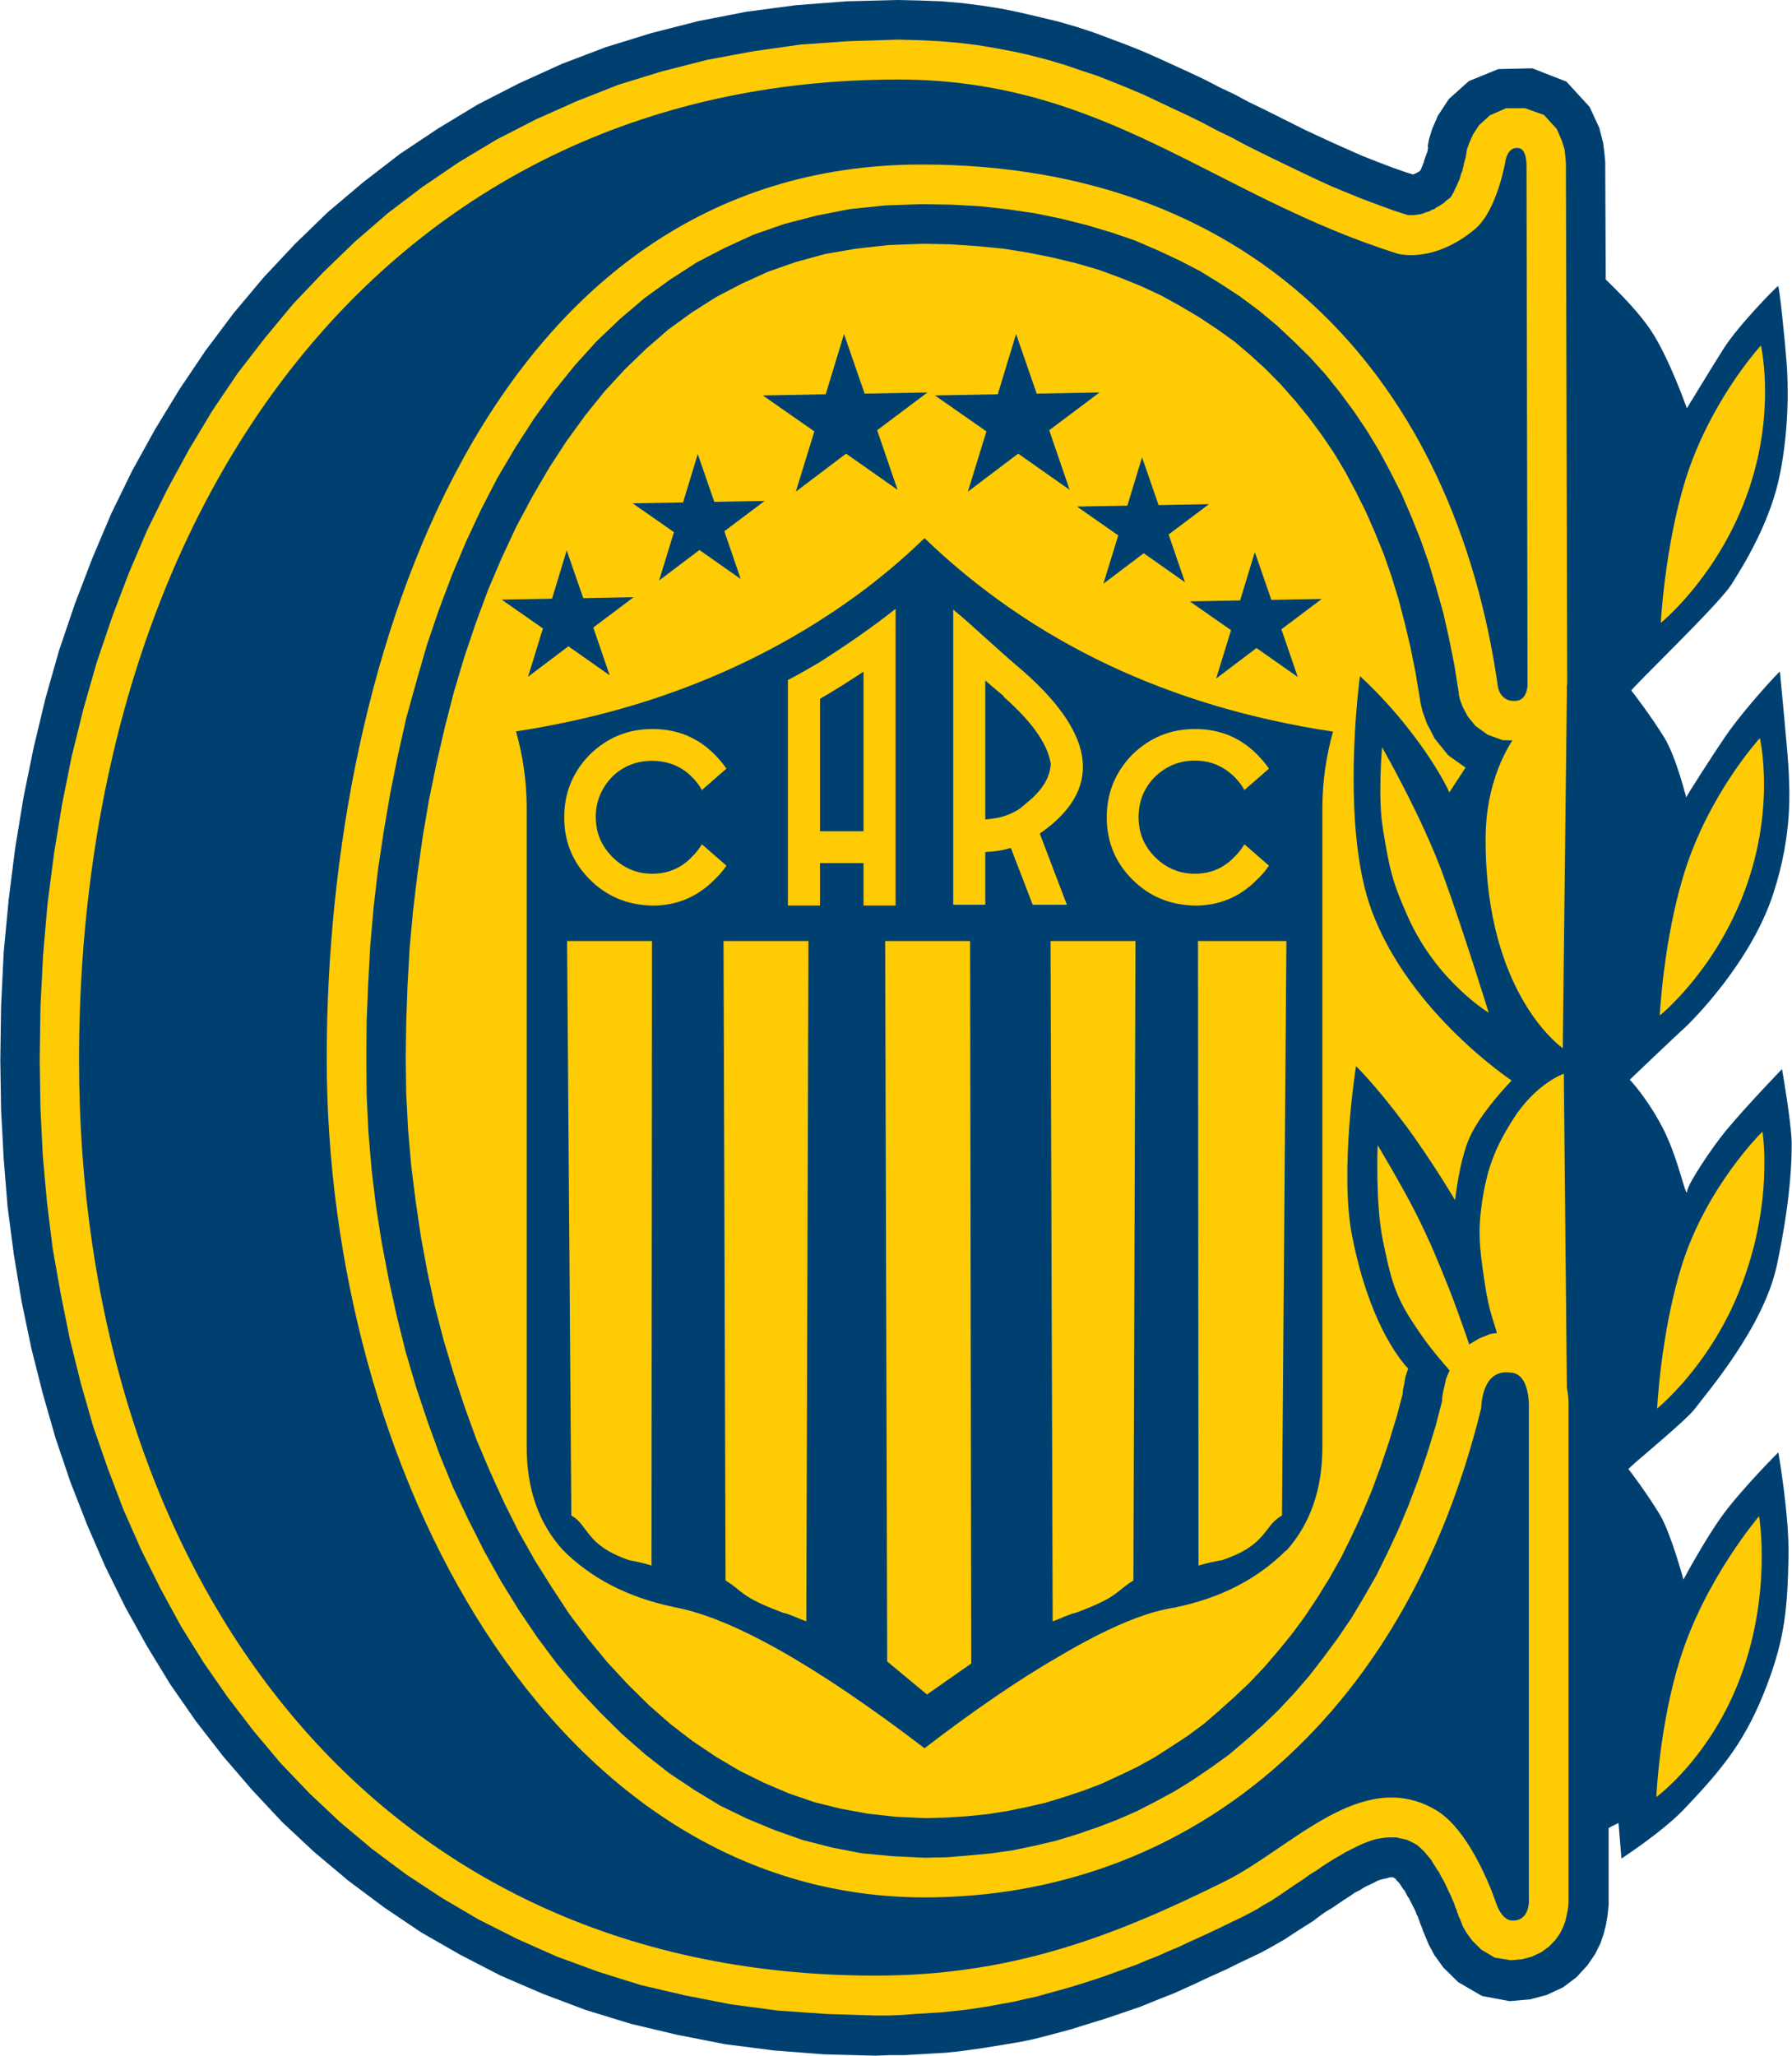
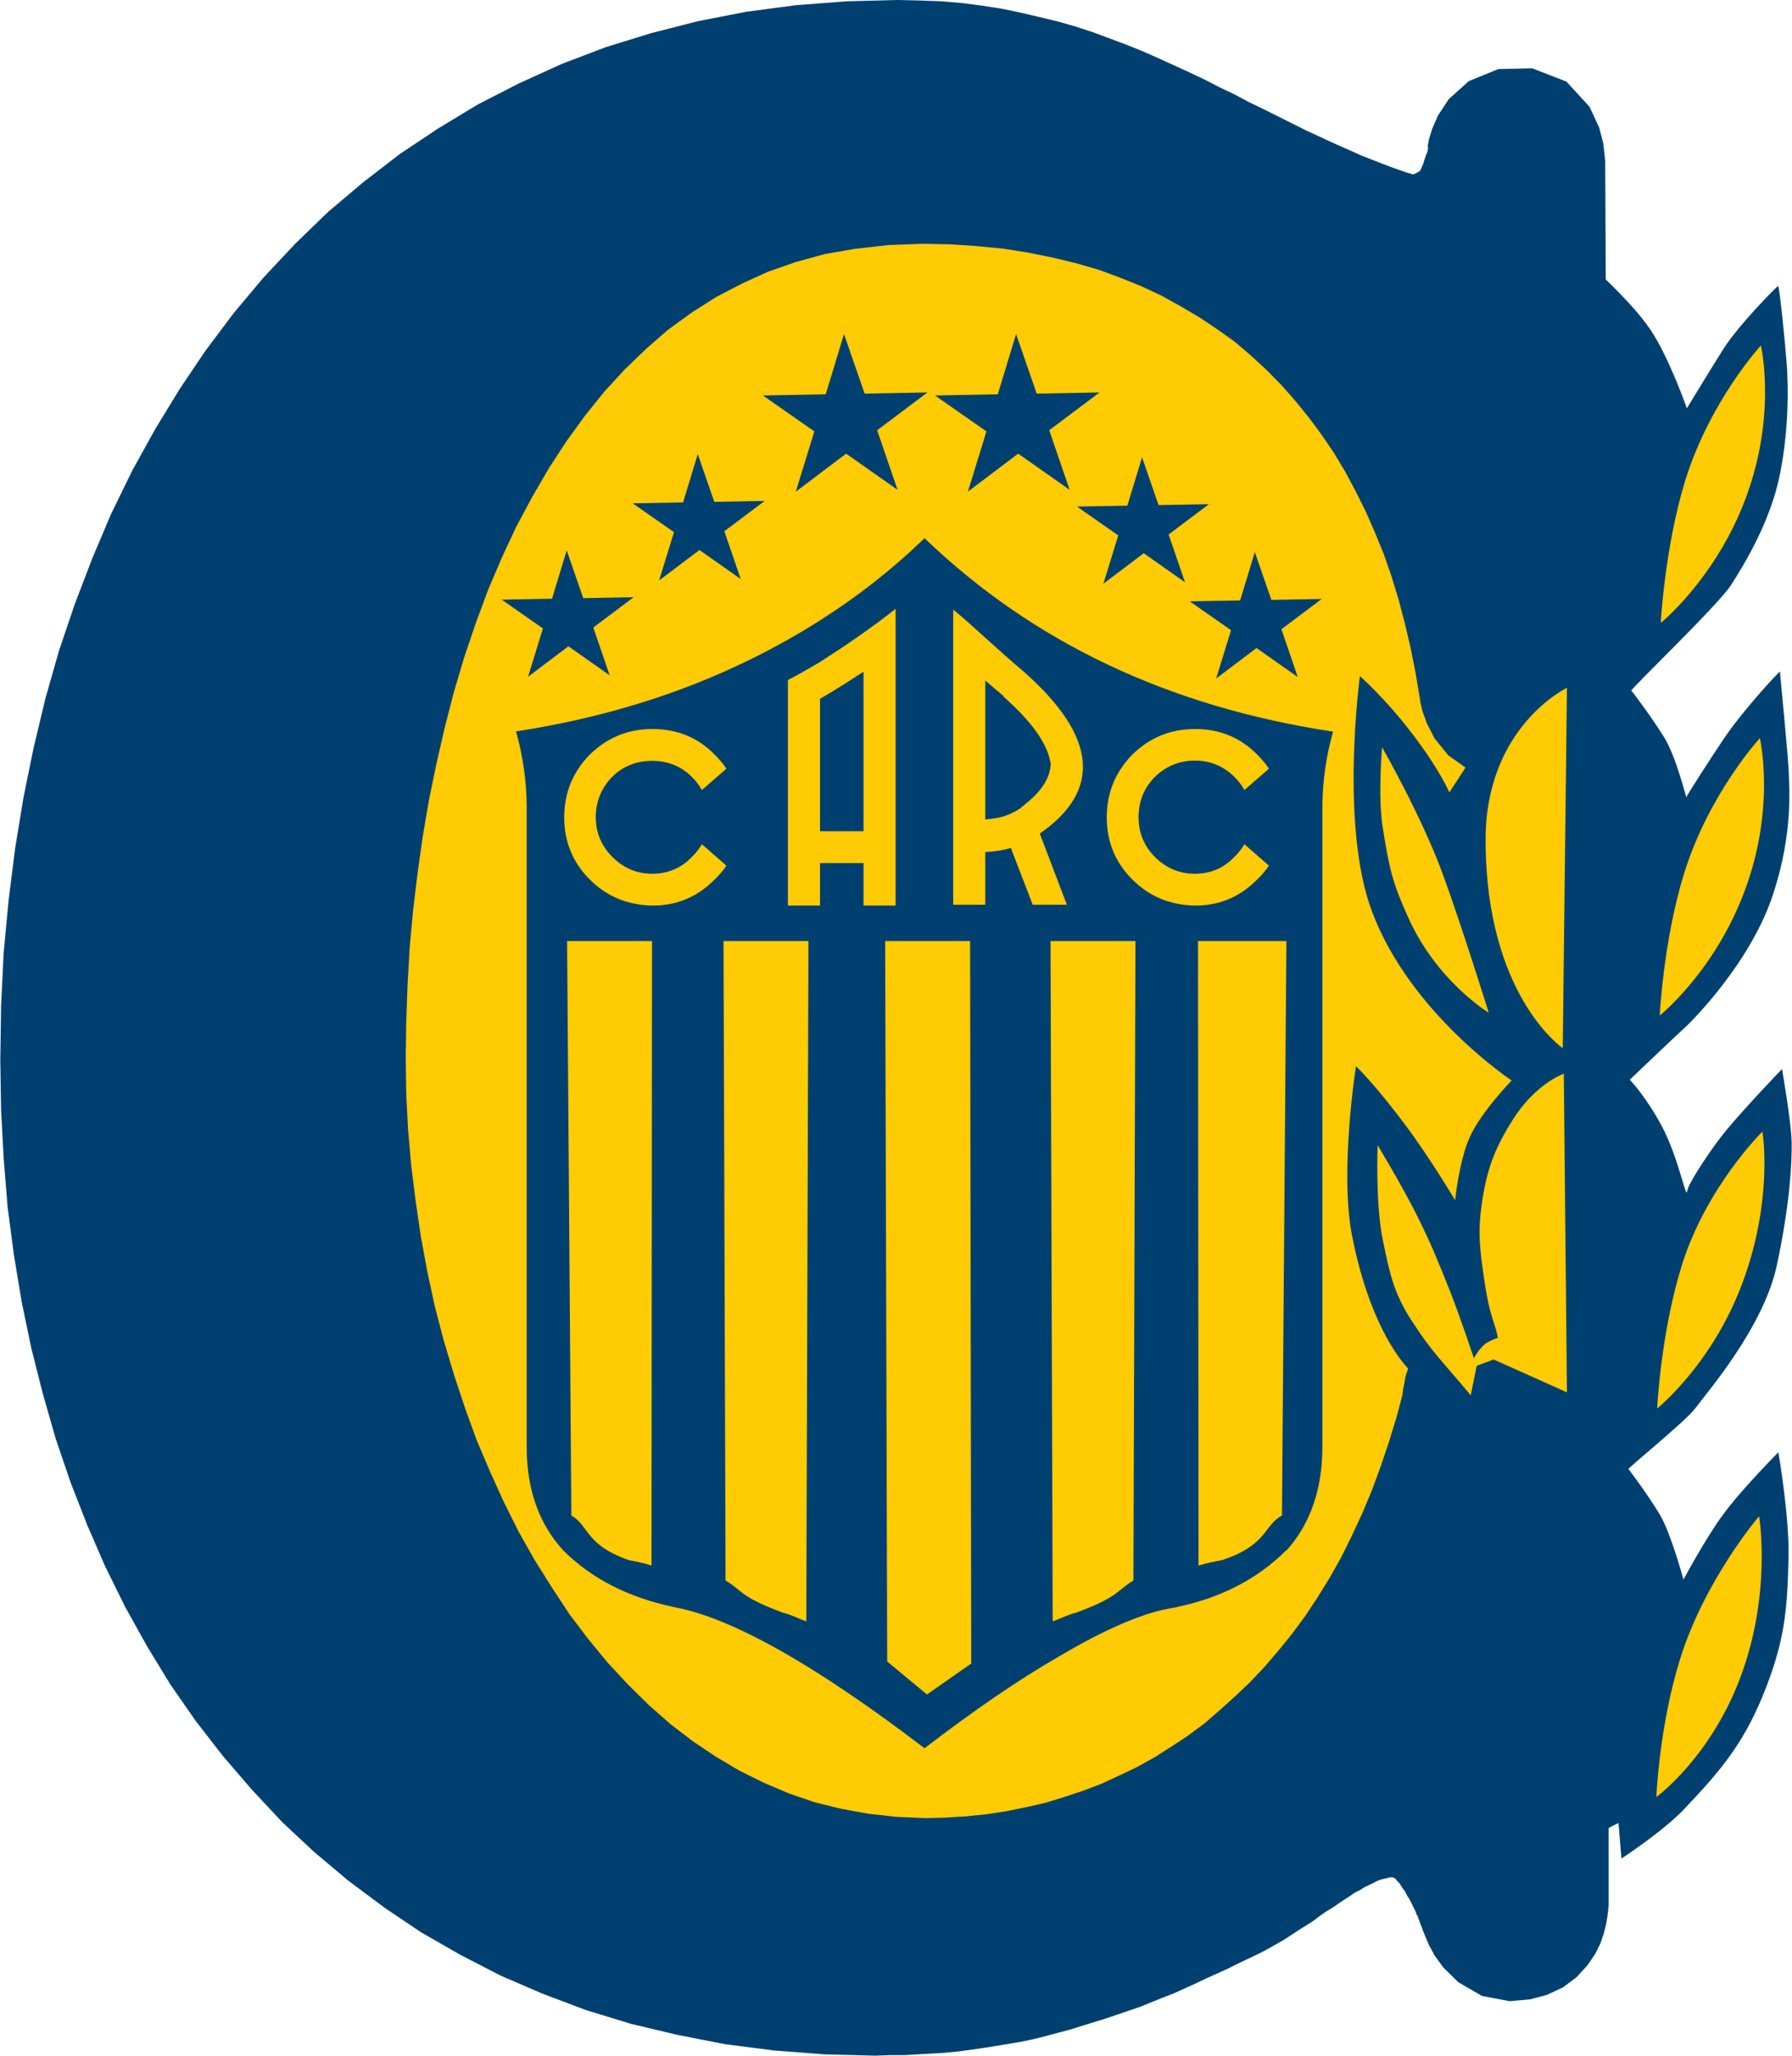
<svg xmlns="http://www.w3.org/2000/svg" height="338.676" viewBox="0 0 687.11 788.4" width="295.267">
  <g clip-rule="evenodd" fill-rule="evenodd" transform="translate(-56.5 -5.9)">
    <path d="m672.3 113.1c5.8 5.6 12.9 12.9 17.3 19.5 7.1 10.7 13.8 29.9 13.8 29.9s9.6-15.8 14.1-22.9c5.8-9.1 20.5-24 20.9-24 .5 0 2.7 21.7 3.3 29.9s.9 24.5-2.5 41.8c-3.6 18.6-13.9 35.2-18.8 42.9s-38.8 40.1-38.3 40.6c.5.4 7.9 10.3 12.6 17.9s8.5 23.5 8.5 23 9.7-15.6 15-23.4c7.6-11 20.9-25.2 20.9-24.8 0 .5 3.3 33.8 3.4 38.9.1 5 1.8 22.7-6 46.4-8.6 26.3-31.3 49-34.5 51.8-3.1 2.8-20.5 19.4-20.5 19.4s6.5 6.7 12.6 18.4 9 27.6 9.4 24.4 10-17.4 15-23.4c8-9.6 21.4-23.5 21.4-23.5s3.5 19.9 3.7 28.1c.1 7.3-.5 22.7-5.6 46.8-5 24.1-27.2 49.5-31.2 55-4 5.4-26.3 23.2-25.8 23.6s7.8 10.3 12.1 17.5c4.2 7.1 9 24.8 9 24.8s8.4-15.7 15.1-24.8c7.4-10.1 21.3-24 21.3-24s4.2 24.2 3.9 39.9c-.4 19.4-1.3 31-8.2 49.2-8 21.1-16.6 31.8-32.2 48.1-8.3 8.6-23.7 18.6-23.7 18.6l-1.1-13.6s-1.7.7-3.8 1.9v26 1.5 1.9l-.2 2.2-.3 2.5-.5 2.9-.8 3.2-1.3 3.9-2 4.1-3 4.4-4.2 4.6-5.2 3.9-6.2 2.9-6.4 1.7-7.9.7-10.6-2-9.1-5.3-5.7-5.6-3.4-4.7-2.2-4.1-1.3-3.1-1-2.4-.2-.7-.2-.5-.2-.5-.2-.5-.3-.7-.2-.7-.3-.7-.3-1-.5-.8-.3-1-.5-1-.5-1-.5-1-.5-1-.5-1-.7-1-.5-1-.5-1-.7-.8-.5-.8-.5-.8-.5-.7-1-1-.3-.5-.5-.3-.5-.3h-.5-.7l-.7.2-.7.2-1 .2-1.2.3-1.3.5-1.3.7-1.7.8-1.7.8-1.9 1.2-2 1-2 1.4-2.2 1.4-2.2 1.5-2.2 1.5-2.5 1.5-2.4 1.7-2.5 1.9-2.7 1.7-2.7 1.7-2.9 1.9-2.9 1.9-3 1.7-3 1.7-3.2 1.7-4.2 2-4.2 2-4 2-4.2 1.9-4.2 1.9-4 1.9-4.2 1.9-4.2 1.9-4.4 1.7-4.2 1.7-4.2 1.7-4.4 1.5-4.4 1.5-4.4 1.5-4.6 1.4-4.5 1.4-4.5 1.4-4.5 1.2-4.5 1.2-4.7 1.2-4.7 1-4.7.8-4.9.8-4.9.8-4.9.7-5.1.7-5.2.5-5.1.3-5.2.3-5.2.3h-5.4l-5.7.2-19.5-.5-19.4-1.5-18.7-2.4-18.4-3.6-17.7-4.2-17.3-5.3-16.7-6.3-16-6.9-15.5-8-15-8.6-14.1-9.5-13.8-10.3-13.1-11-12.3-11.5-11.6-12.4-11.1-12.9-10.4-13.4-9.8-14.1-8.9-14.6-8.4-15.1-7.7-15.6-6.9-15.9-6.4-16.4-5.7-16.8-4.9-17.1-4.4-17.4-3.7-17.8-3-18.1-2.4-18.3-1.5-18.5-1-18.8-.3-19 .3-20.8 1-20.5 1.9-20.2 2.5-19.8 3.2-19.5 3.9-19.1 4.5-18.8 5.2-18.3 6.1-18 6.7-17.5 7.2-17 8.1-16.6 8.8-15.9 9.4-15.4 9.9-14.7 10.8-14.4 11.5-13.7 12.1-12.9 12.6-12.2 13.5-11.4 14-10.8 14.7-9.8 15.2-9.2 15.8-8.1 16.5-7.5 16.8-6.4 17.5-5.4 18-4.6 18.5-3.6 18.9-2.5 19.5-1.5 19.7-.5 8.6.2 8.1.3 8.1.7 7.7 1 7.6 1.2 7.2 1.5 7.2 1.7 7.1 1.7 6.9 2 6.7 2.2 6.4 2.4 6.4 2.4 6.2 2.5 6.1 2.7 5.9 2.7 5.9 2.7 5.7 2.7 5.6 2.9 5.7 2.7 5.4 2.9 5.6 2.7 5.4 2.7 5.4 2.7 5.4 2.7 5.4 2.5 5.4 2.5 5.4 2.4 5.4 2.4 5.6 2.2 5.7 2.2 5.7 2 2.7.8.7-.3.7-.3.5-.3.5-.3.5-.5.2-.5.2-.5.3-.7.2-.5.2-.5.2-.7.2-.7.2-.5.2-.7.2-.5.2-.5.2-.5.2-.5v-.7l.2-.5-.2-.6.5-2.7 1.2-3.9 2.2-5.1 4.2-6.4 7.7-6.9 11.3-4.6 13-.3 13.1 5.1 8.9 9.7 3.7 8 1.5 5.8.5 4.1.3 3.2v2 .5l.2 42.6z" fill="#004070" />
    <path d="m596.5 530.8c-4-4.3-15.2-18.8-21.5-50.9-4.9-24.9 1.5-65.1 1.5-65.1s7.3 7 18.8 22.4c10 13.4 19.2 29 19.2 29s1.6-15.3 5.6-24.1c4.3-9.7 16.1-21.8 16.1-21.8s-39-25.8-53.6-64.9c-12.4-33-4.6-90.2-4.6-90.2s9.6 8.5 19.3 21.1c11.1 14.3 15 23.5 15 23.5l6.2-9.5-6.6-4.7-5.2-6.4-3-5.8-1.7-4.7-.8-3.4-.2-1.4-1.7-10.2-1.9-9.5-2.2-9.3-2.4-9.2-2.7-8.8-3-8.6-3.4-8.3-3.5-8-3.9-7.8-4-7.5-4.4-7.3-4.7-6.9-4.9-6.6-5.2-6.4-5.4-6.1-5.7-5.8-5.9-5.4-6.2-5.3-6.6-4.7-6.9-4.6-7.1-4.2-7.4-4.1-7.7-3.6-7.9-3.2-8.4-3.1-8.6-2.5-9.1-2.2-9.4-1.9-9.4-1.5-10.1-1-10.4-.7-10.6-.2-13.3.5-12.5 1.4-11.6 2-11.3 3.1-10.6 3.7-10.1 4.6-9.8 5.1-9.3 5.9-9.1 6.6-8.4 7.3-8.3 8-7.9 8.6-7.4 9.2-7.1 9.8-6.7 10.3-6.4 11-6.1 11.4-5.6 12-5.2 12.2-4.7 12.7-4.4 13-4 13.4-3.5 13.6-3.2 13.9-2.9 14.1-2.4 14.1-2 14.2-1.7 14.2-1.3 14.2-.8 14.1-.5 14.1-.2 13.9.2 13.9.7 13.7 1.2 13.7 1.7 13.6 2 13.6 2.5 13.6 2.9 13.4 3.4 13 3.9 13 4.2 12.7 4.5 12.4 5.1 12 5.4 11.9 5.7 11.4 6.1 10.8 6.6 10.5 6.7 10.2 7.2 9.5 7.4 9 7.7 8.3 8.1 8 8.3 7.3 8.6 6.6 8.8 5.9 9.1 5.4 9.3 4.6 9.6 4.1 9.9 3.4 10.1 2.5 10.4 1.9 10.8 1.2 11.3.5 7.7-.2 7.9-.5 7.9-.8 7.7-1.2 7.4-1.5 7.4-1.7 7.2-2.2 7.2-2.4 7.1-2.7 6.9-3.2 6.7-3.2 6.7-3.7 6.4-4.1 6.4-4.2 6.2-4.6 5.9-5.1 5.9-5.3 5.7-5.4 5.6-5.9 5.4-6.3 5.2-6.4 5.1-6.9 4.7-7.1 4.7-7.6 4.4-7.8 4-8.1 4-8.6 3.7-8.8 3.4-9.2 3.2-9.5 3-9.8 2.2-8.3.2-1.9.5-2.4.5-2.9z" fill="#ffcb05" />
    <path d="m291.8 196.2 8.9 25.7 27.1-.5-21.7 16.3 8.8 25.7-22.2-15.6-21.7 16.4 8-26-22.2-15.5 27.1-.5z" fill="#004070" transform="matrix(.713 0 0 .713 65.699 77.088)" />
    <path d="m693.4 244.8s1.5-29 9.4-54.7c9.5-30.5 29-51.7 29-51.7s6.6 28.1-7 61.6c-11.7 28.9-31.4 44.8-31.4 44.8z" fill="#ffcb05" />
    <path d="m693 395.4s1.4-29 9.4-54.7c9.5-30.5 29-51.7 29-51.7s6.6 28.1-7 61.6c-11.7 29-31.4 44.8-31.4 44.8z" fill="#ffcb05" />
    <path d="m692 546.1s1.4-29 9.4-54.7c9.5-30.5 31-51.5 31-51.5s4.6 27.9-9 61.4c-11.7 29-31.4 44.8-31.4 44.8z" fill="#ffcb05" />
    <path d="m691.7 695.1s1.1-27.3 9.1-52.9c9.5-30.5 30.3-54.8 30.3-54.8s5.3 31.2-8.3 64.7c-11.7 28.9-31.1 43-31.1 43z" fill="#ffcb05" />
    <path d="m586.5 292.5s15.1 26.3 23.3 48.7c7.5 20.5 17.6 53.1 17.6 53.1s-20.1-12.1-31.1-37c-5.6-12.5-7-17.8-9.5-33.7-2-11.9-.3-31.1-.3-31.1z" fill="#ffcb05" />
    <path d="m657.4 539.9-1.2-122.2s-10.8 3.7-19.6 17.7c-7 11.1-10 19.1-11.9 32.5-1.5 10.7-.7 17 .8 27.6 1.1 7.3 1.8 11.5 4.1 18.5 1 2.9 1.3 5 1.3 5s-3.3 1-5.2 2.6c-2 1.7-4 5.2-4 5.2s-4.9-14.9-9.3-26.1c-4.6-11.5-7.2-18-12.7-29-5.3-10.6-14.9-26.6-14.9-26.6s-.9 22.6 2 36.5c2.6 12.5 4.1 20.2 11.1 30.9 7.9 12.2 10.8 14.4 22.6 28.5l2.3-11.3 6.5-2.4z" fill="#ffcb05" />
    <path d="m567.7 286.5c-2.6 9.2-4.1 18.9-4.1 29.4v245c0 16.3-4.7 29.6-13.9 39.8v-.2c-10.8 10.8-24.8 18.2-42.2 21.8h.2c-3.7.6-7.5 1.4-11.7 2.8-9.7 3.2-21 8.7-33.8 16.3-15.1 8.7-32.3 20.5-51.2 35-42.4-32.4-74.7-50.4-96.5-54.2h.2c-17.6-3.7-31.6-11-42.4-21.8l.2.2c-9.4-10.2-14.1-23.5-14.1-39.8v-245c0-10.4-1.5-20.2-4.1-29.4 44-6.7 82.8-21.1 116.5-42.5 14.5-9.2 27.8-19.6 40.2-31.6 41.5 39.9 93.7 64.7 156.7 74.2z" fill="#004070" />
    <g fill="#ffcb05">
      <path d="m514.7 297.6c5.9 0 11 2.1 15.3 6.4 1.5 1.5 2.7 3.1 3.7 4.9l9.4-8.2c-1.2-1.8-2.7-3.6-4.5-5.4-6.5-6.6-14.5-9.8-23.8-9.8-9.4 0-17.3 3.2-24.1 9.8-6.5 6.7-9.8 14.6-9.8 24.1 0 9.4 3.3 17.3 9.8 23.8s14.3 9.7 23.5 10h1.6c9-.2 16.6-3.7 22.8-10 1.8-1.7 3.3-3.5 4.5-5.3l-9.4-8.2c-1 1.6-2.2 3.3-3.7 4.7-.2 0-.2 0-.2.2-4.1 4.3-9.2 6.4-15.1 6.4s-11-2.1-15.3-6.4-6.3-9.4-6.3-15.3c0-6 2-11 6.1-15.3.2 0 .2 0 .2-.2 4.3-4.1 9.4-6.2 15.3-6.2z" />
      <path d="m434.3 250.5c-4.1-3.7-8.1-7.4-12.3-10.8v113.2h12.3v-20.2c3.3-.2 6.5-.6 9.8-1.6l8.4 21.8h13.1l-10.4-27.3c23.8-16.5 22-37.1-5.8-61.8-5.1-4.3-10-8.7-15.1-13.3zm0 16.4c2.3 2 4.8 4.1 7.2 6.1h-.3c10.9 9.6 17 18.1 18.2 25.8-.2 5.1-3.1 10-8.8 14.7-.8.6-1.6 1.5-2.6 2.1h.2c-2.6 1.8-5.4 3.1-8.4 3.8-1.8.4-3.7.6-5.5.8z" />
      <path d="m399.9 239.4c-9.2 7.3-19 14-29 20.4-3.8 2.2-8 4.7-12.3 6.9v86.5h12.3v-16.3h16.7v16.3h12.3zm-29 34.5c5.8-3.3 11.2-6.8 16.7-10.4v61.2h-16.7z" />
      <path d="m321.9 304c1.5 1.5 2.7 3.1 3.7 4.9l9.4-8.2c-1.2-1.8-2.7-3.6-4.5-5.4-6.5-6.6-14.5-9.8-23.8-9.8-9.4 0-17.3 3.2-24.1 9.8-6.5 6.7-9.8 14.6-9.8 24.1 0 9.4 3.3 17.3 9.8 23.8s14.3 9.7 23.5 10h1.6c9-.2 16.6-3.7 22.8-10 1.8-1.7 3.3-3.5 4.5-5.3l-9.4-8.2c-1 1.6-2.2 3.3-3.7 4.7-.2 0-.2 0-.2.2-4.1 4.3-9.2 6.4-15.1 6.4s-11-2.1-15.3-6.4-6.4-9.4-6.4-15.3c0-6 2.1-11 6.1-15.3.2 0 .2 0 .2-.2 4.2-4.1 9.4-6.1 15.3-6.1s11.2 2 15.4 6.3z" />
      <path d="m548.105 587.142 1.695-220.342h-33.9l.2 239.533c3.1-.96 6.1-1.535 9.1-2.111 17.442-5.829 15.805-13.241 22.905-17.08z" stroke-width=".98" />
      <path d="m655.8 407.9 1.6-138.2s-31.2 14.9-31.2 58.3c0 59.7 29.6 79.9 29.6 79.9z" />
-       <path d="m438.4 24.4-7.1-1.2-7.4-.9-7.4-.6-7.7-.4-8-.2-19 .6-18.5 1.3-18.2 2.6-17.7 3.3-17.2 4.4-16.6 5.1-16 6.3-15.7 7-15 7.7-14.5 8.7-14 9.5-13.3 10.1-12.6 10.9-12.1 11.7-11.6 12.2-10.8 13-10.5 13.6-9.6 14.2-8.9 14.8-8.4 15.4-7.8 15.8-7 16.4-6.4 16.8-5.9 17.4-5.1 17.8-4.5 18.2-3.7 18.4-3.1 19-2.5 19.3-1.7 19.7-1 19.8-.3 20.4.3 18.4.9 18.3 1.6 17.8 2.2 17.8 3.1 17.5 3.5 17.3 4.2 16.9 4.7 16.4 5.6 16.1 6 15.8 6.8 15.4 7.4 14.9 7.9 14.5 8.6 13.8 9.3 13.4 9.9 12.9 10.4 12.4 11.2 11.7 11.7 11 12.3 10.3 13 9.7 13.7 9 14.1 8.3 14.7 7.4 15.3 6.8 15.8 5.8 16.3 5.1 17.1 4 17.5 3.4 18 2.4 18.5 1.3 18.9.6h5.2l5.1-.2 5-.4 4.9-.3 4.9-.3 4.9-.5 4.7-.5 4.7-.7 4.5-.7 4.8-.9 4.5-.8 4.2-1 4.6-1 4.3-1.2 4.3-1.2 4.3-1.2 4.2-1.3 4.4-1.4 4.2-1.4 4.1-1.5 4.2-1.5 4.2-1.5 4-1.7 4.1-1.6 4-1.8 4.1-1.7 4-1.9 4-1.8 4.1-1.9 4-1.9 4.1-2 4.2-2 2.7-1.4 2.8-1.5 2.7-1.7 2.7-1.5 2.6-1.7 2.5-1.7 2.5-1.7 2.5-1.7 2.6-1.7 2.3-1.7 2.5-1.5 2.4-1.7 2.2-1.4 2.4-1.5 2.1-1.2 2.2-1.3 2.2-1.1 2-1 2.1-1 1.8-.7 1.9-.7 1.8-.5 1.7-.3 1.5-.2 1.5-.1h1.4 1.5l1.3.3 1.4.3 1.5.4 1.5.7 1.5.8.5.3.6.4.5.5.6.5.7.7.8.8.7.9.9 1 .8 1 .7 1.2.8 1.2.7 1.2.8 1.1.7 1.4.7 1.2.7 1.3.6 1.2.5 1.2.7 1.4.5 1 .5 1.2.5 1.2.4.8.3 1 .3.9.4.7.1.6.2.5.2.5.1.2v.2l.2.5.7 1.5.8 2.2 1.5 2.6 2.2 3 3.4 3.4 5.2 3.1 6.1 1 4.5-.4 3.7-1 3.6-1.7 3-2.2 2.4-2.5 1.8-2.6 1.2-2.5.8-2.2.5-2.2.4-1.9.2-1.5.1-1.4v-1.3-.9-.3-186.6-.7-1.2-1.3l-.1-1.5-.2-1.9-.4-2-.3-2.2-.8-2.6-.9-2.7-1.5-2.9-2.2-3-3-2.9-3.9-2.5-4.5-1.7-3.7-.4-3.9-.1-4.6.6-4.2 1.7-3.7 2.2-3 2.7-2.2 2.9-1.7 2.7-1.2 2.7-1 2.4-.5 2.4-.5 2-.3 1.7-.2 1.5v.9l-2.5 9.6-3.2 10.4-3.4 10-3.7 9.8-3.9 9.3-4.2 9-4.3 8.7-4.8 8.4-4.8 8-5.3 7.8-5.4 7.3-5.5 7.1-5.7 6.6-6.1 6.5-6.1 5.9-6.4 5.7-6.5 5.5-6.8 4.9-6.9 4.7-7.1 4.4-7.2 3.9-7.4 3.8-7.6 3.3-7.6 2.9-7.9 2.7-7.9 2.4-8.1 1.9-8.1 1.7-8.4 1.2-8.4.8-8.6.7-8.6.2-12.3-.6-11.8-1.1-11.4-2.2-11.3-2.9-10.8-3.8-10.6-4.4-10.3-5-9.9-6-9.6-6.4-9.3-7.3-8.9-7.8-8.6-8.5-8.4-9-7.9-9.4-7.6-10.2-7.1-10.5-6.9-11.2-6.4-11.5-6-11.9-5.8-12.2-5.2-12.7-4.7-12.9-4.4-13.2-4-13.6-3.4-13.7-3-13.7-2.7-14.1-2.2-14-1.7-14.1-1.2-14.2-.7-14.3-.1-14.2.1-14.4.6-14.4.8-14.6 1.3-14.8 1.7-14.5 2.2-14.6 2.5-14.6 2.9-14.4 3.2-14.2 3.9-14.1 4-13.9 4.6-13.5 5-13.3 5.4-12.8 5.9-12.6 6.2-12 6.8-11.5 7.1-11 7.7-10.6 7.9-9.8 8.4-9.3 9-8.6 9.4-8 9.8-7.1 10.2-6.6 10.8-5.6 11.1-5.1 11.8-4.1 12.3-3.2 12.8-2.5 13.5-1.4 14.1-.5 11.5.2 10.9.6 10.8 1.2 10.3 1.5 10.1 2.1 9.6 2.4 9.4 2.8 9.1 3.1 8.6 3.7 8.4 3.9 8.1 4.2 7.8 4.8 7.5 4.9 7.1 5.3 6.9 5.7 6.4 6 6.3 6.2 6 6.6 5.6 7 5.4 7.3 5 7.4 4.7 7.8 4.4 8.2 4.2 8.3 3.7 8.6 3.6 9 3.2 9.1 2.8 9.4 2.7 9.6 2.2 9.8 2 10 1.7 10.6v.8l.5 2 1 2.7 1.9 3.6 3 3.7 4.7 3.4 5.8 2.1 6.5.1 6.6-1.5 5.6-4.1 3.2-4.7 1.6-4.1.9-3.2.1-2.5.2-1.7v-.7l-.5-197.3v-.3-1.5l-.2-2.1-.3-2.9-1-3.3-2-4.6-4.9-5.4-7.3-2.6h-7.2l-6.2 2.7-4.2 3.8-2.4 3.7-1.3 3-.9 2.4-.3 1.7v.5.2l-.2.1v.4.5l-.2.3-.1.5-.2.7-.2.7-.1.7-.2.7-.2.8-.1.7-.4.8-.3.9-.2.8-.3.9-.4.8-.3.7-.3.8-.4.7-.3.7-.3.7-.4.7-.3.5-.2.5-.3.3-.2.3-.2.2-.1.2h-.2l-1 .8-1 .9-1 .7-1 .6-.9.5-.8.6-1 .3-.7.5-.8.2-.9.3-.7.3-.6.2-.7.2h-.7l-.5.2h-.5l-.5.1h-.5-.3-.5-.4-.3-.2-.3l-5.6-1.8-6-2.2-5.9-2.2-5.9-2.4-5.8-2.4-5.5-2.5-5.7-2.7-5.4-2.6-5.6-2.7-5.5-2.7-5.4-2.7-5.4-2.9-5.6-2.7-5.4-2.9-5.5-2.7-5.8-2.7-5.5-2.6-5.7-2.7-5.9-2.5-5.9-2.4-6.1-2.4-6.1-2-6.4-2.2-6.4-1.9-6.5-1.7-6.6-1.5z" />
    </g>
    <path d="m592.5 103.2c-70.6-22.2-112-66.8-191.5-66.8-197.5 0-314.3 164.6-314.3 376.1 0 192.4 108 351.1 305.5 351.1 52.4 0 91.5-15.1 133.9-36.1 25.6-12.7 52.4-43.9 80.7-27.6 14.3 8.1 23.4 35.8 23.4 35.8s2 6.8 6.4 6.8c7.1 0 6.2-8.8 6.2-8.8v-187.5s.8-13.9-7.4-13.9c-10.6-1.2-10.8 12.5-10.9 13.7-29.6 120.8-113.7 187.6-213.4 187.6-143.5 0-229.4-164.7-229.4-321.8 0-156.3 63.5-342.8 228.2-342.8 130.2 0 204.5 84.4 221 200.1 0 0 .7 6.1 6.9 5.6 4.9-.3 4.5-7.1 4.5-7.1l-.4-197.6s.3-6.9-3-7.3c-4.4-.7-5.1 5.1-5.1 5.1s-3.2 18.8-11.6 25.9c-16.1 13.5-29.7 9.5-29.7 9.5z" fill="#004070" />
    <path d="m300.7 221.9 27.1-.5-21.7 16.3 8.8 25.7-22.2-15.6-21.7 16.4 8-26-22.2-15.5 27.1-.5 7.9-26z" fill="#004070" transform="matrix(.713 0 0 .713 115.964 40.158)" />
    <path d="m279 238.2-22.2-15.5 27.1-.5 7.9-26 8.9 25.7 27.1-.5-21.7 16.3 8.8 25.7-22.2-15.6-21.7 16.4z" fill="#004070" transform="matrix(.889 0 0 .889 120.704 -40.407)" />
    <path d="m300.7 221.9 27.1-.5-21.7 16.3 8.8 25.7-22.2-15.6-21.7 16.4 8-26-22.2-15.5 27.1-.5 7.9-26z" fill="#004070" transform="matrix(.713 0 0 .713 286.376 41.402)" />
    <path d="m256.8 222.7 27.1-.5 7.9-26 8.9 25.7 27.1-.5-21.7 16.3 8.8 25.7-22.2-15.6-21.7 16.4 8-26z" fill="#004070" transform="matrix(.713 0 0 .713 329.635 77.753)" />
    <path d="m300.7 221.9 27.1-.5-21.7 16.3 8.8 25.7-22.2-15.6-21.7 16.4 8-26-22.2-15.5 27.1-.5 7.9-26z" fill="#004070" transform="matrix(.889 0 0 .889 186.704 -40.407)" />
    <path d="m275.529 587.142-1.629-220.342h32.573l-.192 239.533c-2.979-.96-5.861-1.535-8.744-2.111-16.759-5.829-15.187-13.241-22.009-17.08z" fill="#ffcb05" stroke-width=".96" />
    <path d="m334.681 612.056-.781-245.256h32.573l-.828 260.932c-2.979-1.028-6.073-2.703-8.956-3.32-16.759-6.242-15.187-8.246-22.009-12.356z" fill="#ffcb05" stroke-width=".994" />
    <path d="m491.119 612.056.781-245.256h-32.573l.828 260.932c2.979-1.028 6.073-2.703 8.956-3.32 16.759-6.242 15.187-8.246 22.009-12.356z" fill="#ffcb05" stroke-width=".994" />
    <path d="m396.681 643.121-.781-276.321h32.573l.443 277.094-16.981 11.877z" fill="#ffcb05" stroke-width="1.055" />
  </g>
</svg>